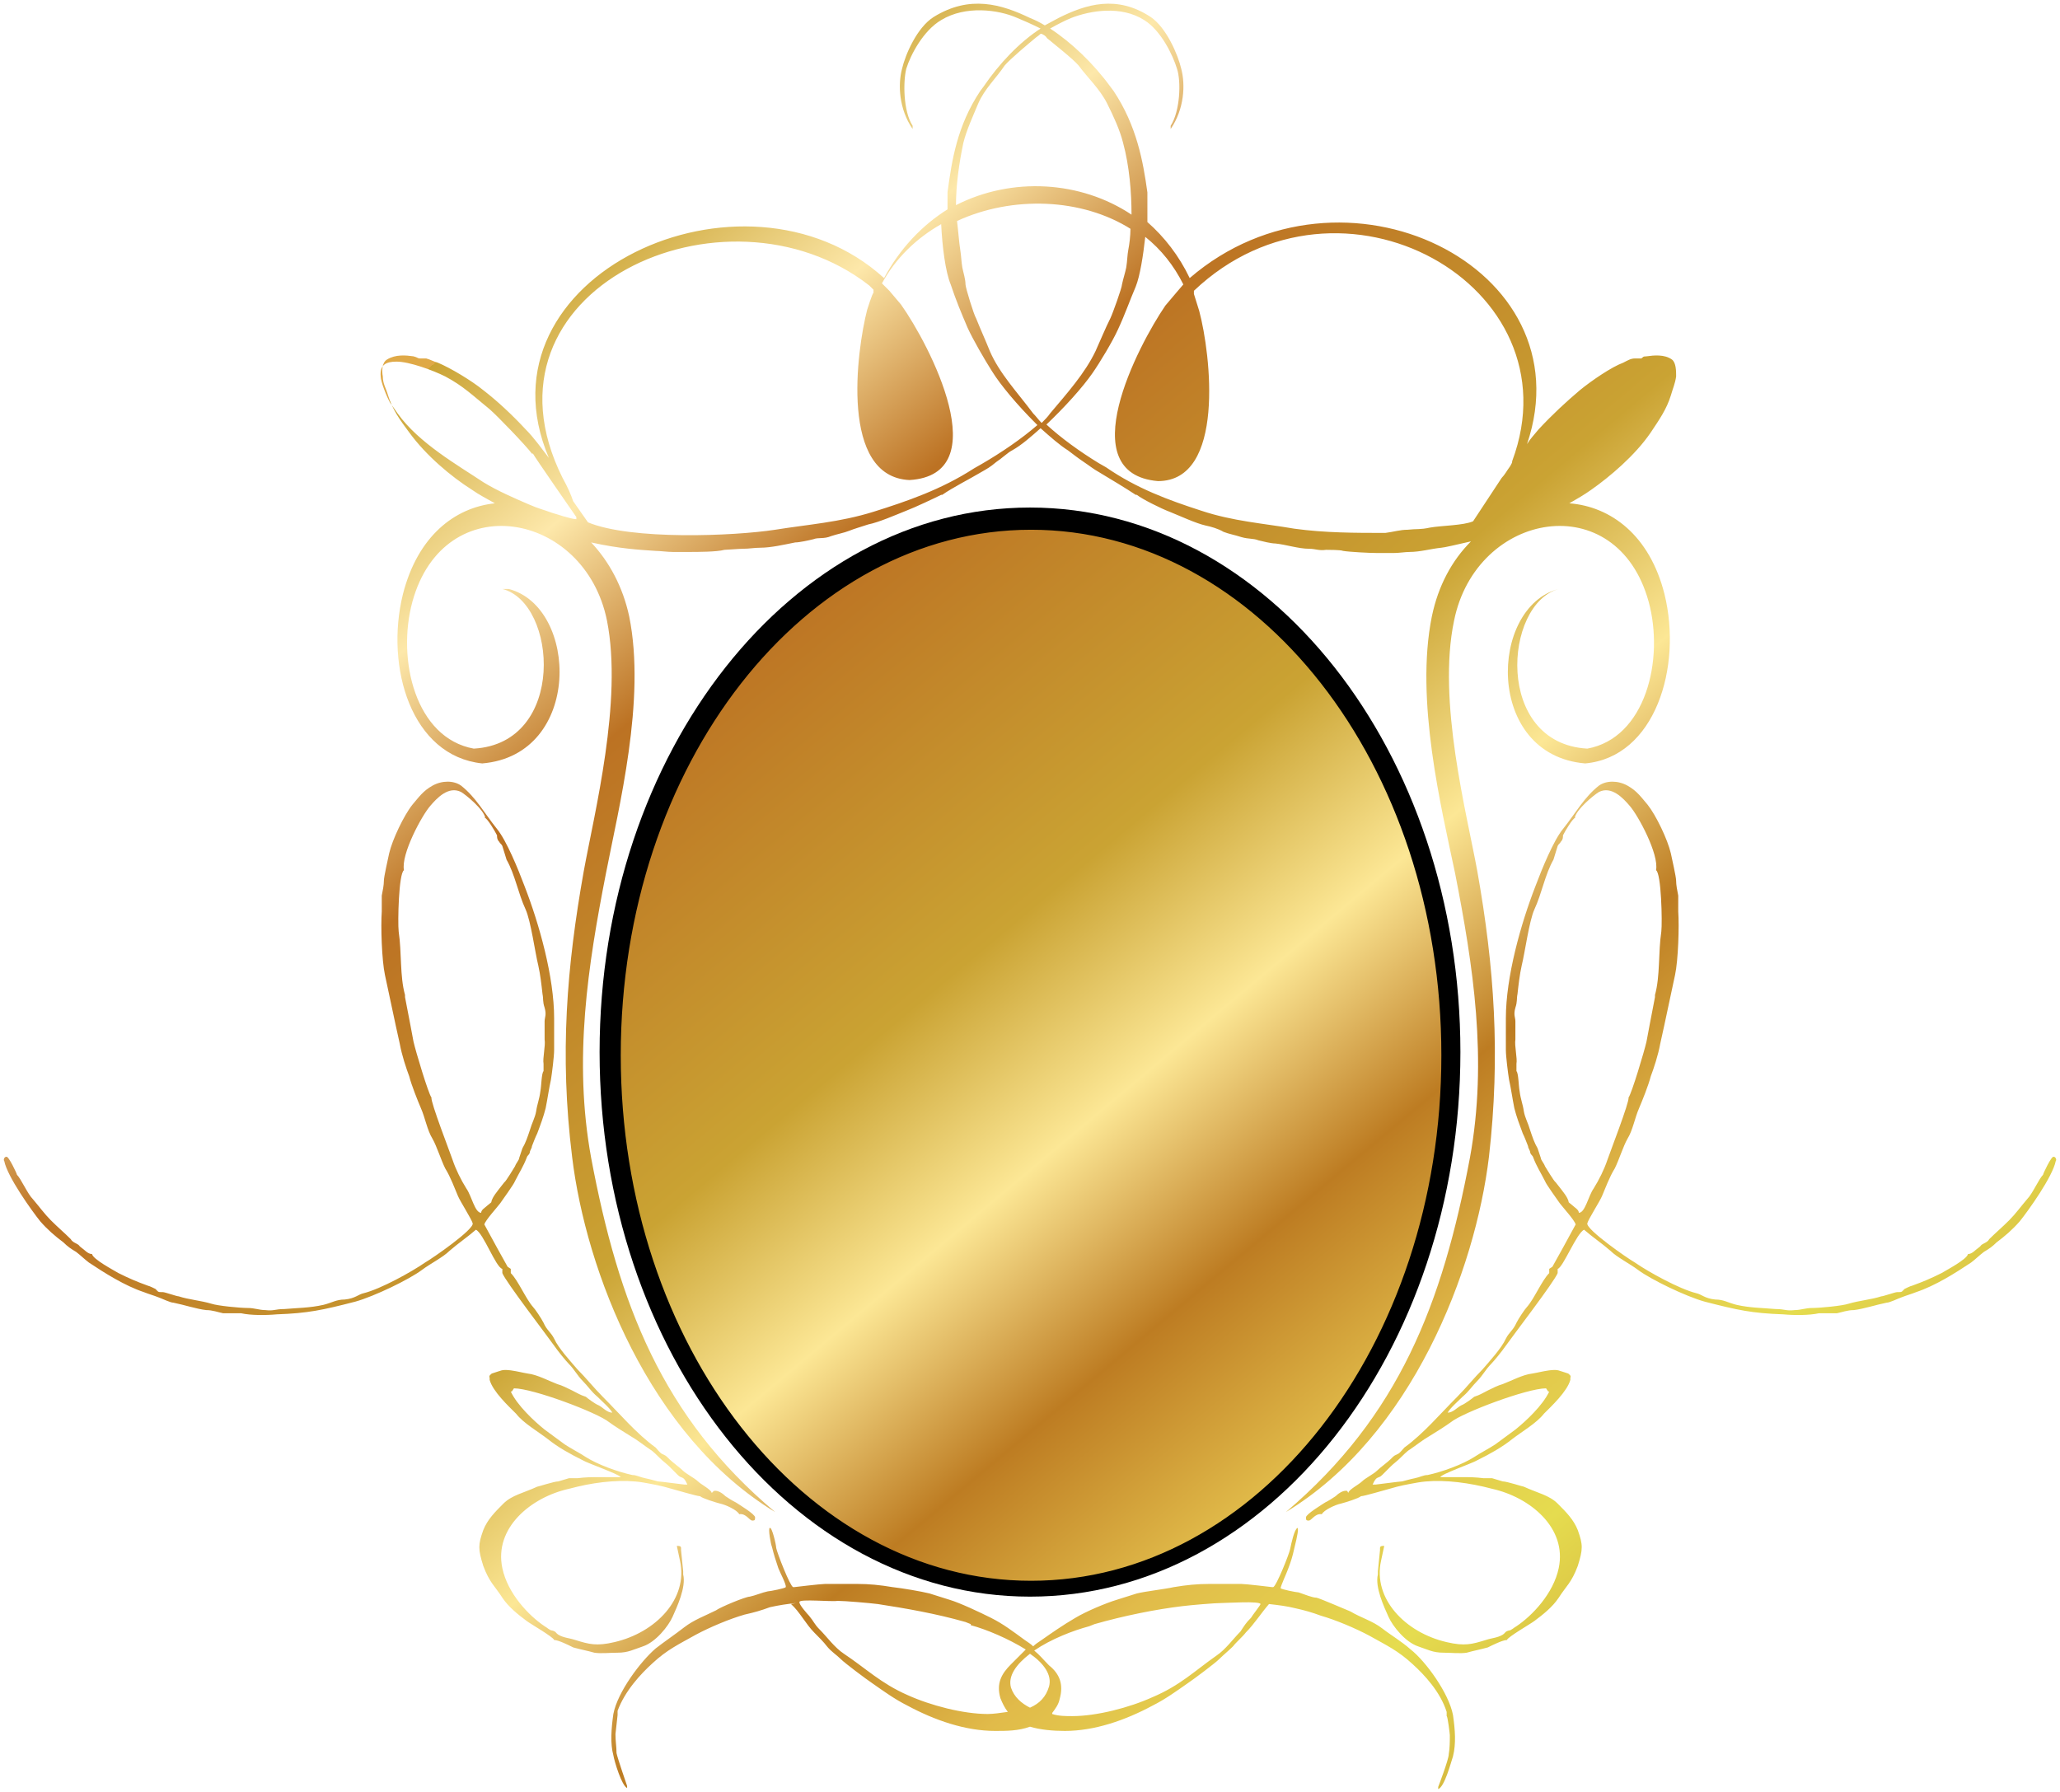
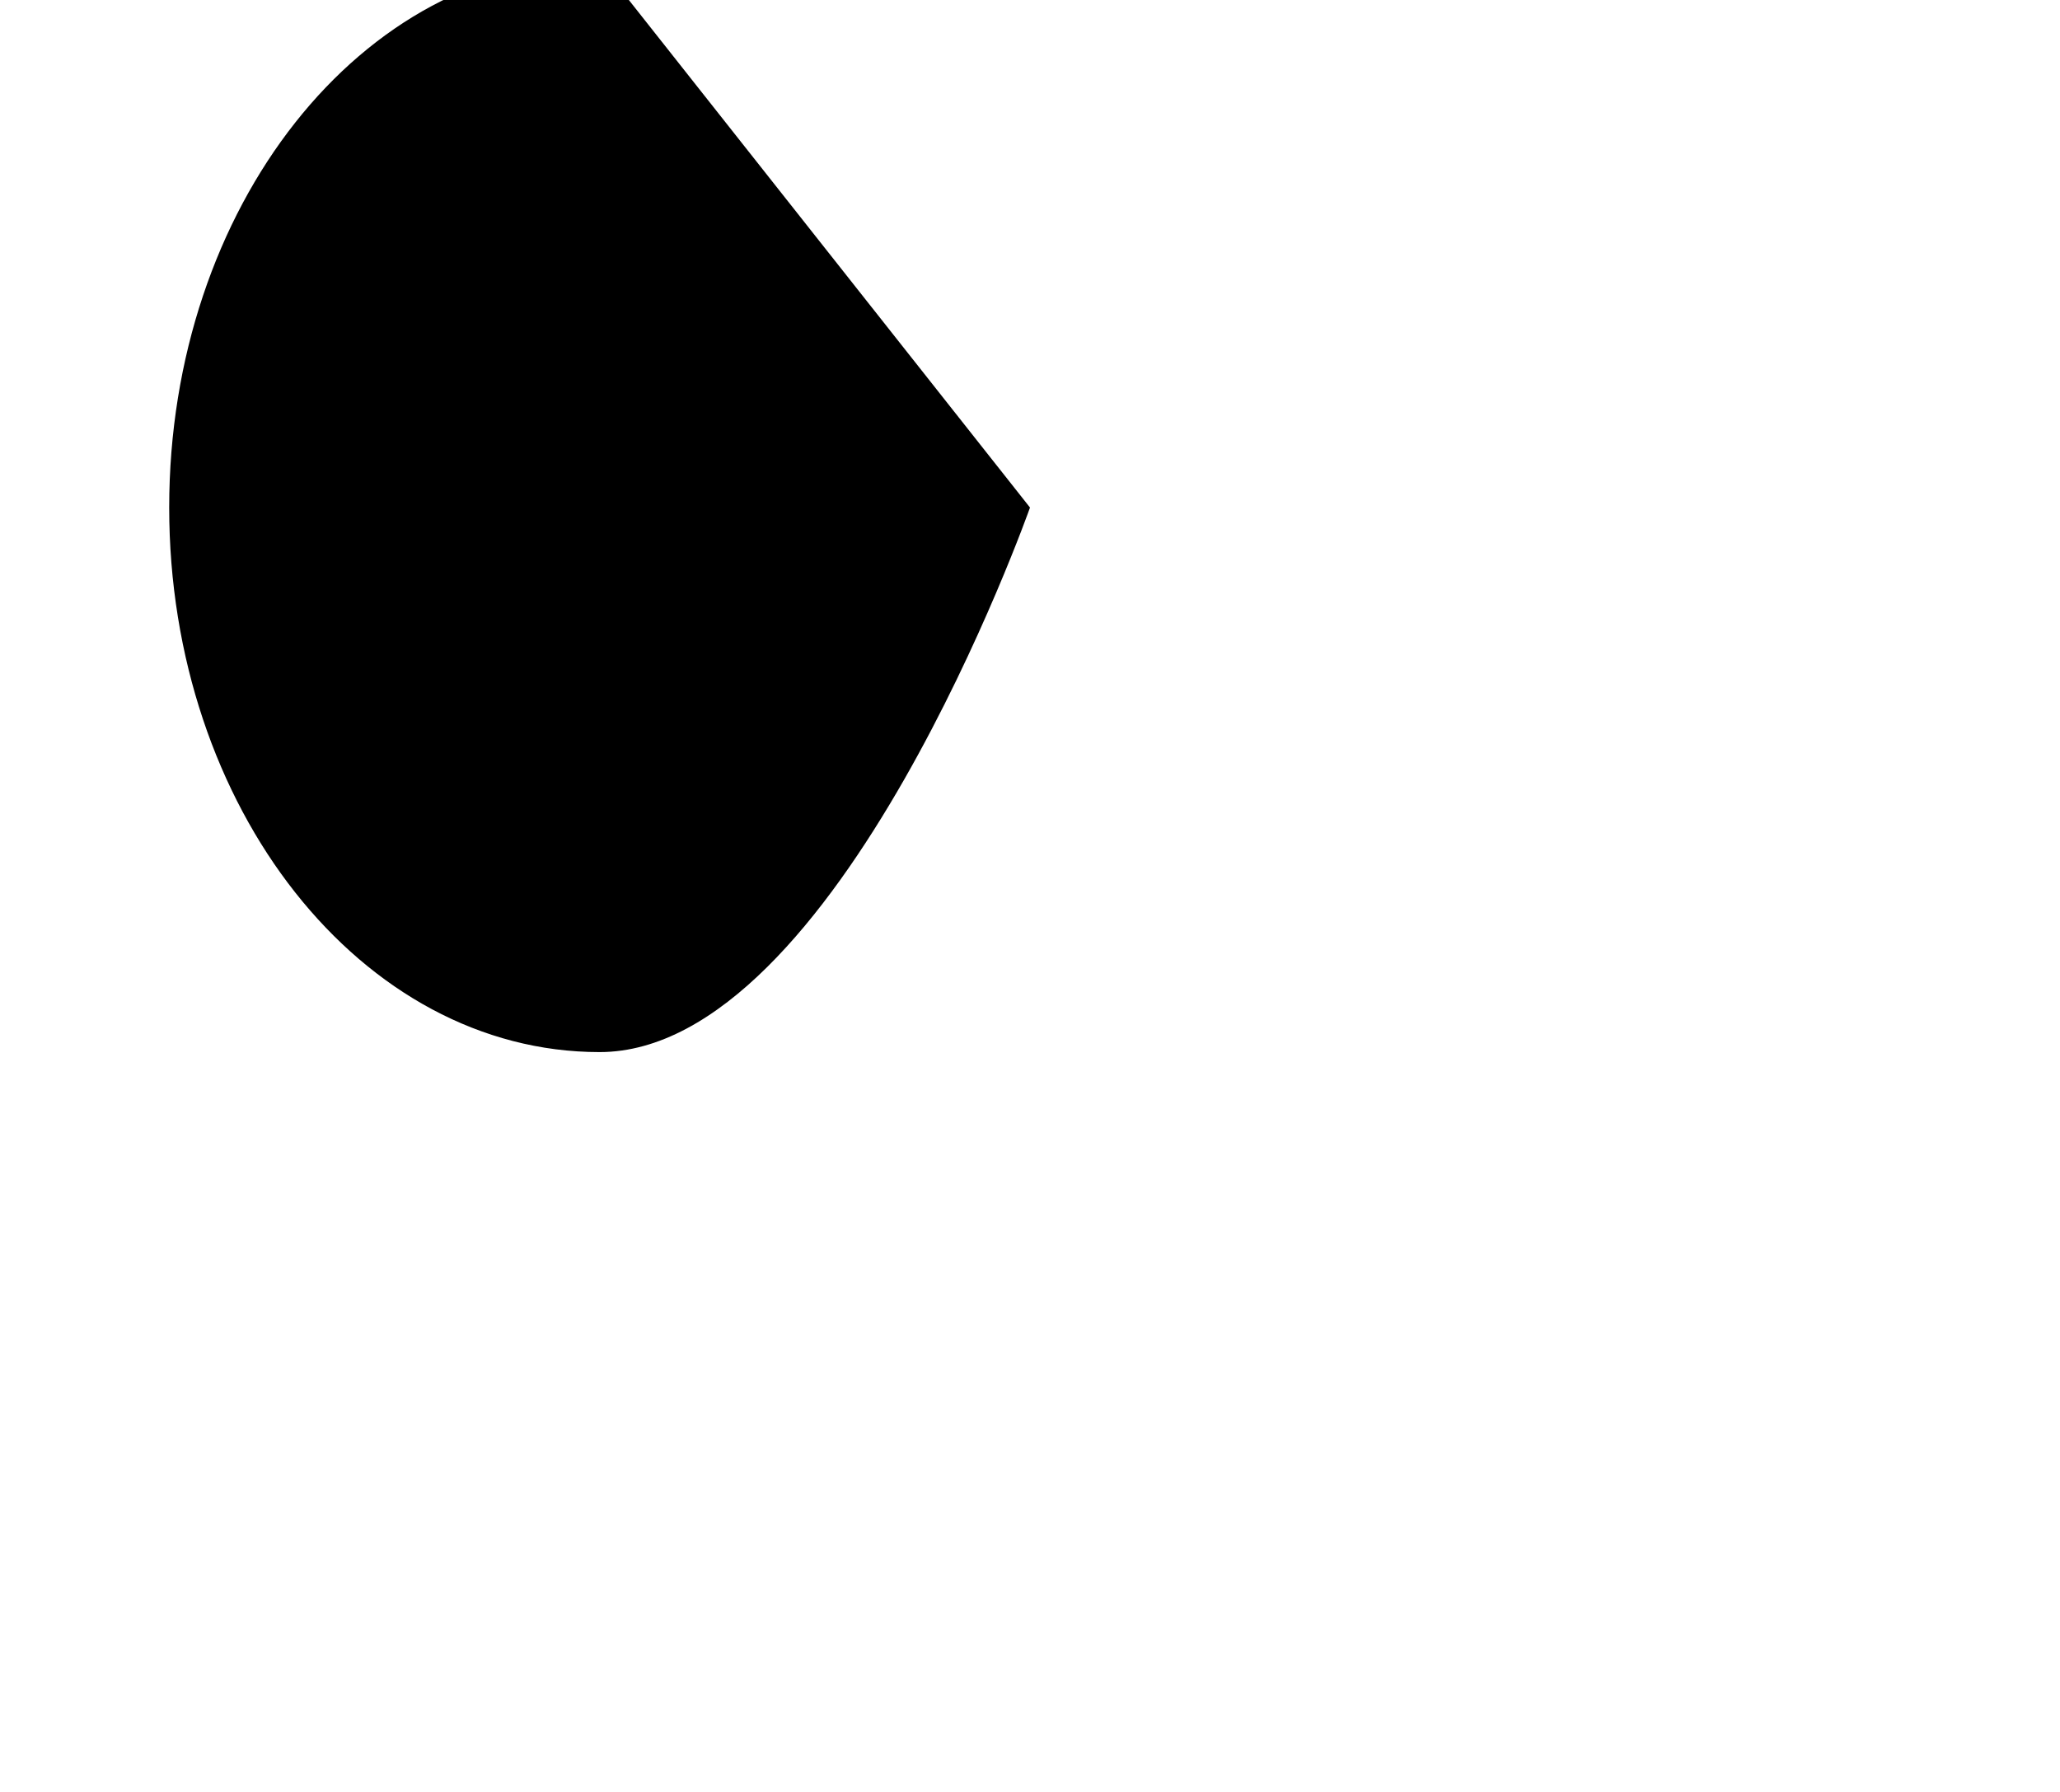
<svg xmlns="http://www.w3.org/2000/svg" version="1.1" viewBox="0 0 194.8 169.5">
  <defs>
    <clipPath id="clippath">
-       <path d="M83.2,28.1l-.2.6-.4,1.7c-.5,2.8-1.6,12.9,3.3,13,6.3-.6.7-11-1.3-13.8l-1.4-1.5ZM111,29.6c-1.8,2.5-7.6,12.5-1.2,13.4,4.8,0,3.8-9.9,3.2-12.7l-.4-1.7-.3-.6-1.3,1.6ZM105,97.6c1-4.4,5.4-6,9.7-5.2,3,.6,4.4,1.9,4.8,4.3.5,2.7-1.1,5.4-4.1,5.4-2.8,0-4.3-2.7-4.3-5.2,0-2,1.4-3.3,2.1-3.8-2.6-1-7,.9-8.3,4.4ZM99.3,88s-4.2,7.3-3.7,11.9c.7,6.8,7.7,11.7,8.1,19.2.2,3.3-1.9,11.7-10.1,12.5-5.6,0-7.9-6.8-7.4-12.6.4-4.6,4.4-8.3,5.2-11.7,1-3.7-1.4-10.2-5.8-10.4-4.6-.2-7.2,4.4-7.9,5.6.9-.9,3-5.2,6.7-4.7,2.1.3,1.6,2.8.9,4-1.6,2.8-5.2,7.9-5,13.5.3,6.5,5,16.7,15.3,16.9,9.8-.2,16.8-8.9,16.9-14.6.4-12.7-8.6-14-12.5-23.8-.7-1.9-.8-3.6-.8-5.8ZM78.7,87.1c.6-1.8,2.5-4.9,9-5,7.9,0,13,4.5,19.7,4.9,5.3.4,12.7-1.2,12.3-8-.2-3.7-2.4-5-4.3-5.1,3.5.6,4.4,4.8,2.4,7.3-.8,1-2.3,1.8-5.7,1.4-5-.6-7.5-3.3-11.5-5.6-2.4-1.3-5.3-3.2-11.4-3.3-8.3-.2-13.5,5.4-12.4,13.3.5,3.7,3,6,7.3,5.7,4.6-.3,6.2-1.6,6.5-1.9-1.3.6-2.7,1.3-6.3,1.5-3,.1-6.7-1.6-5.6-5ZM140.4,48.9v.2c.5,0,1.8-.5,2.2-.6.8-.3,1.3-.4,2.1-.8,1.3-.6,2.8-1.3,4.1-2.1,2.3-1.6,5.8-3.7,7.7-6.5l.7-1c.3-.5.8-2,.9-2.5.1-1.1-.5-1.4-1.5-1.4-1.2,0-3.3.8-4.3,1.4-1.6.9-2.5,1.8-4,3.1-.7.6-3.3,3.4-3.8,4.2h-.1c0,.1-3.9,6-3.9,6ZM98.1,40.2c-1.5,1.3-3.4,2.6-5.3,3.7l-.7.4c-3.1,2-6.3,3.1-9.5,4.1-3.2,1-6.2,1.2-9.3,1.7-3.9.6-13.6,1-17.7-.7l-1.4-2c-.2-.6-.5-1.3-1-2.2-8.9-17.8,15.4-28.8,29-18.2l.4.4v.3c-.1,0-.6,1.6-.6,1.6-1,3.9-2.6,15.8,4,16.1,8.3-.5,1.9-12.8-.8-16.6l-1.1-1.3-.7-.7c1.3-2.4,3.3-4.3,5.6-5.6.1,2.1.4,4.5.9,5.7.5,1.5,1,2.7,1.6,4.1.5,1.1,1.6,3,2.3,4.1.8,1.3,2.4,3.2,4.1,4.9ZM106.9,21.6c0,.7-.1,1.5-.2,2-.1.5-.1,1.1-.2,1.7-.1.5-.3,1.1-.4,1.6,0,.3-.9,2.8-1.1,3.2-.5,1-.9,2-1.4,3.1-1,2.1-2.7,4-4.3,5.9-.2.3-.5.6-.8.9-.3-.3-.5-.6-.8-.9-1.5-2-3.2-3.8-4.1-5.9-.4-1-.9-2.1-1.3-3.1-.2-.3-1-2.9-1-3.2,0-.5-.2-1.1-.3-1.6-.1-.6-.1-1.1-.2-1.7-.1-.6-.2-1.9-.3-2.7,5.2-2.4,11.8-2.2,16.5.8ZM98.5,3.2c.2.1.4.2.5.4.6.5,2.5,2,3,2.6.8,1.1,2,2.2,2.7,3.6.6,1.2,1.2,2.5,1.5,3.7.6,2.2.8,4.7.8,6.8-4.8-3.2-11.3-3.6-16.6-.9,0-1.9.3-4,.7-5.9.3-1.2.9-2.5,1.4-3.7.6-1.4,1.7-2.4,2.5-3.6.5-.6,2.3-2.1,2.9-2.6.1-.1.3-.2.5-.4ZM98.9,40.2c1.8-1.7,3.5-3.6,4.4-4.9.7-1,1.9-3,2.4-4.1.7-1.5,1.1-2.7,1.7-4.1.4-1,.7-2.9.9-4.7,1.5,1.2,2.7,2.7,3.6,4.5l-.6.7-1.1,1.3c-2.6,3.8-8.9,15.9-.7,16.6,6.4,0,5-12,3.9-16.1l-.5-1.6v-.3c13.8-13.1,36.3-.5,30.1,16.1,0,.2-.1.3-.2.5-.3.4-.5.8-.8,1.1l-2.7,4.1c-.9.4-3,.4-4.1.6-.9.2-1.2.1-2.1.2-.7,0-1.3.2-2.1.3-2.8,0-5.7,0-8.6-.4-2.9-.5-5.8-.7-8.8-1.7-3.1-1-6.1-2.1-9-4.1l-.7-.4c-1.8-1.1-3.6-2.4-5-3.7ZM54.5,48.9v.2c-.5,0-1.9-.5-2.3-.6-.8-.3-1.3-.4-2.2-.8-1.4-.6-3-1.3-4.3-2.1-2.4-1.6-6.1-3.7-8.1-6.5l-.7-1c-.3-.5-.9-2-.9-2.5-.1-1.1.5-1.4,1.5-1.4,1.2,0,3.4.8,4.6,1.4,1.7.9,2.6,1.8,4.2,3.1.7.6,3.4,3.4,4,4.2h.1c0,.1,4.1,6,4.1,6ZM47.5,55.7c5.2,1.3,6.1,14.6-2.7,15.1-5.5-1-7.3-8.4-5.8-13.9,3-10.9,16.3-8.6,18.4,1.8,1.5,7.6-1.2,18.2-2.2,23.7-1.6,9-2.3,17.3-1.1,27,1.3,10.8,7.3,26.4,19.2,33.6-10.7-9-14.8-19.7-17.4-33.5-1.7-9.3-.3-18.2,1.4-26.9,1.2-6.2,3.8-16.4,2.2-24.3-.6-2.8-1.9-5.2-3.6-7,2.7.6,4.6.7,6.1.8.4,0,1.1.1,1.6.1.5,0,1.1,0,1.6,0,.7,0,2.6,0,3.3-.2.2,0,1.4-.1,1.7-.1.7,0,1.1-.1,1.7-.1,1,0,2.3-.3,3.3-.5.4,0,1.3-.2,1.7-.3.5-.2,1,0,1.7-.3.6-.2,1.2-.3,1.7-.5.5-.2,1.2-.4,1.8-.6,1-.2,2.6-.9,3.6-1.3.8-.3,2.7-1.2,3.3-1.5h.1c1-.7,2.6-1.5,3.6-2.1.7-.4.9-.5,1.5-1,.6-.4,1.1-.9,1.5-1.1.9-.5,1.8-1.3,2.7-2.1.9.8,1.8,1.6,2.6,2.1.4.3.9.7,1.5,1.1.6.4.8.6,1.5,1,1,.6,2.5,1.5,3.4,2.1h.1c.5.4,2.3,1.3,3.1,1.6,1,.4,2.5,1.1,3.4,1.3.5.1,1.2.3,1.7.6.5.2,1.1.3,1.7.5.7.2,1.1.1,1.6.3.4.1,1.2.3,1.6.3,1,.1,2.2.5,3.2.5.6,0,.9.2,1.6.1.2,0,1.4,0,1.6.1.6.1,2.5.2,3.2.2.5,0,1,0,1.6,0,.5,0,1.1-.1,1.5-.1,1,0,2-.3,3-.4.2,0,1.5-.3,2.8-.6-1.8,1.8-3.1,4.2-3.7,7.1-1.6,7.9.9,18.1,2.2,24.3,1.7,8.7,3.1,17.6,1.4,26.9-2.6,13.8-6.7,24.4-17.4,33.5,11.9-7.2,17.9-22.8,19.2-33.6,1.1-9.6.5-18-1.1-27-1-5.5-3.8-16.1-2.2-23.7,2.1-10.4,15.4-12.7,18.4-1.8,1.5,5.5-.3,12.9-5.8,13.9-8.8-.5-7.9-13.7-2.7-15.1-6.6,1.7-7,15.7,2.5,16.5,6.6-.6,9.2-9.1,7.5-16-1.4-5.6-5.1-8.3-9-8.6.7-.4,1.4-.8,2.1-1.3,1.7-1.2,4.1-3.2,5.6-5.4.8-1.2,1.5-2.2,1.9-3.5.2-.7.4-1.1.5-1.8,0-.5,0-1.3-.4-1.6-.7-.5-1.7-.4-2.4-.3-.4,0-.3.1-.5.2,0,0-.4,0-.6,0-.4,0-.7.2-1.1.4-1.1.4-3,1.7-4.1,2.6-1.3,1.1-2.6,2.3-3.9,3.7-.4.5-.8.9-1.1,1.4,5.7-16.8-17.5-28.1-31.9-15.7-1-2.1-2.4-3.9-4-5.3,0-1.1,0-2.1,0-2.8-.4-2.9-1-6.3-3.2-9.6l-.3-.4c-1.6-2.2-3.7-4.2-5.7-5.5.7-.4,1.5-.8,2-1,1.8-.7,4.7-1.2,6.9.2,1.6,1,2.7,3.3,3.1,4.6.4,1.2.3,4-.6,5.4v.3c1.3-1.9,1.4-4.2,1-5.7-.3-1.3-1.4-3.9-2.9-4.9-3.2-2.1-6.1-1.2-8.7.1-.4.2-.9.5-1.3.7-.5-.3-.9-.5-1.4-.7-2.7-1.3-5.7-2.2-9.1-.1-1.6,1-2.7,3.6-3,4.9-.4,1.5-.3,3.8,1,5.7v-.3c-.9-1.4-.9-4.2-.6-5.4.4-1.3,1.6-3.6,3.3-4.6,2.3-1.4,5.4-1,7.2-.2.5.2,1.4.6,2.2,1-2,1.3-3.9,3.3-5.4,5.5l-.3.4c-2.2,3.3-2.7,6.6-3.1,9.6,0,.4,0,1,0,1.6-2.4,1.5-4.5,3.7-6,6.5-13.2-12-39-.2-31.7,17-.7-.9-1.4-1.9-2.2-2.7-1.3-1.4-2.7-2.7-4-3.7-1.1-.9-3.1-2.1-4.3-2.6-.4-.1-.7-.3-1.1-.4-.2,0-.5,0-.6,0-.2,0-.2-.1-.6-.2-.7-.1-1.7-.2-2.5.3-.5.3-.5,1.1-.4,1.6,0,.7.3,1.1.5,1.8.4,1.3,1.1,2.3,2,3.5,1.6,2.2,4,4.2,5.9,5.4.7.5,1.5.9,2.2,1.3-3.8.4-7.3,3.1-8.7,8.6-1.7,6.9.8,15.3,7.5,16,9.5-.8,9.1-14.8,2.5-16.5ZM127.5,141.2c0-.3,1-.8,1.3-1.1.3-.3,1.1-.7,1.4-1,.3-.3,1-.8,1.3-1.1.4-.4.3-.3.7-.5.2-.1.5-.5.6-.6,1.8-1.3,3.4-3.2,5-4.8.8-.8,1.6-1.8,2.4-2.6.6-.7,1.8-2,2.2-2.9.3-.6.7-.8,1-1.5.2-.4.8-1.3,1-1.5.7-.8,1.4-2.5,2.1-3.2v-.4c0,0,.3-.2.3-.2l1-1.8,1.2-2.2c-.1-.4-1.2-1.6-1.5-2-.2-.3-1.3-1.8-1.4-2.1-.4-.8-.8-1.4-1.1-2.2-.1-.3-.2-.2-.3-.5,0-.2-.2-.4-.2-.6-.2-.5-.3-.8-.5-1.2-.3-.8-.6-1.6-.8-2.4-.2-1-.3-1.8-.5-2.7-.1-.6-.3-2.2-.3-2.8,0-.4,0-.9,0-1.4,0-.5,0-1.1,0-1.6,0-3.9,1.4-8.9,2.8-12.5.6-1.6,1.7-4.3,2.6-5.4,1.2-1.5,2-3,3.4-4.1.7-.5,1.8-.5,2.7,0,.9.5,1.3,1.1,1.9,1.8.8,1,1.9,3.3,2.2,4.6.1.5.5,2.2.5,2.6,0,.4.1.9.2,1.4,0,.5,0,1,0,1.5.1,1.4,0,4.6-.3,6-.4,1.8-.9,4.3-1.4,6.5-.2,1.1-.6,2.3-.9,3.1-.2.8-.8,2.3-1.1,3-.4.9-.6,2.1-1.1,2.9-.4.7-.8,2-1.2,2.8-.5.8-.9,1.9-1.2,2.6-.2.5-1.3,2.2-1.4,2.6-.1.6,3.8,3.3,4.5,3.7,1.3.9,4.2,2.5,5.8,2.9.5.1.8.5,1.8.6.8,0,1.2.3,2,.5,1.3.3,2.6.3,3.7.4.9,0,1,.2,1.8.1.6,0,1-.2,1.7-.2.7,0,2.8-.2,3.4-.4,1-.3,2.2-.4,3.1-.7.2,0,1.3-.4,1.5-.4.5,0,.4,0,.7-.3,0,0,.6-.3.7-.3,1.1-.4,1.8-.7,2.8-1.2.5-.3,2.4-1.3,2.5-1.8.4,0,.7-.4,1-.6.3-.2.1-.2.5-.4.2-.1.4-.2.5-.4.6-.6,1.2-1.1,1.9-1.8.6-.6,1.1-1.3,1.7-2,.5-.5,1.1-1.9,1.5-2.3,0-.1.8-1.8,1-1.7.2,0,.3.3.2.4-.3,1.5-2.6,4.7-3.4,5.7-.7.8-1.4,1.4-2.2,2-.4.4-.7.6-1.2.9-.4.3-.8.7-1.2,1-1.5,1-3.4,2.2-5.2,2.8-.5.2-.9.3-1.4.5-.3.1-1.1.5-1.4.5-1,.2-2.2.6-3.1.7-.6,0-1.1.2-1.6.3-.3,0-1.6,0-1.7,0-.9.2-2.3.2-3.4.1-2.9-.1-4.3-.4-7.4-1.2-1.8-.5-5.1-2.1-6.3-3-.8-.6-2-1.2-2.6-1.8-.8-.7-1.7-1.3-2.5-2-.7.3-2,3.6-2.5,3.7v.4c-.3.8-4.3,6-5,7-.2.3-1,1.3-1.3,1.6-.5.5-.8,1.1-1.3,1.6-.5.5-.8,1-1.4,1.5-.4.4-1.2,1.1-1.4,1.5.5,0,.9-.5,1.3-.7.3-.1,1.1-.7,1.2-.8.6-.2.7-.3,1.3-.6.4-.2,1-.5,1.4-.6.8-.3,1.9-.9,2.8-1,.6-.1.9-.2,1.6-.3.9-.1.8,0,1.8.3.1.1.3.2.2.4v.2c-.3,1.1-1.8,2.5-2.5,3.2-.7.9-2.1,1.7-3,2.4-1,.8-2.1,1.4-3.3,2-.5.3-3.4,1.3-3.5,1.6h.3c0,0,1.7,0,1.8,0,.7,0,1.2,0,2,.1.3,0,.6,0,.8,0,.3.1.7.2,1,.3.4,0,1.9.5,2,.5,1.3.6,2.4.8,3.2,1.6.8.8,1.5,1.5,1.9,2.5.5,1.4.5,1.8,0,3.4-.6,1.6-1.1,1.9-1.8,3-.6.9-1.5,1.6-2.3,2.2-.4.3-2.5,1.5-2.6,1.8-.4,0-1.4.5-1.8.7-.7.2-1.3.3-2,.5-.6.1-1.5,0-2.2,0-1,0-1.5-.3-2.4-.6-1.2-.4-2.4-1.9-2.8-2.8-.4-.9-1.3-2.8-1-4v-.3c0,0,.2-2,.2-2v-.2c0-.2.2-.2.4-.2l-.3,1.4c-.8,3.6,2.3,6.8,6.2,7.7,1.7.4,2.4.2,3.7-.2.6-.2,1.1-.2,1.6-.5.3-.2.2-.3.6-.4.2,0,.5-.3.7-.4,1.5-1,3.5-3.1,4-5.5h0c.8-3.8-2.7-6.7-6.3-7.5l-.8-.2c-2.2-.5-4.4-.7-6.2-.4-1.1.2-1.7.3-2.7.6-.4.1-2.4.7-2.7.7-.2.2-1.5.6-1.9.7-.5.1-1.6.6-1.8,1-.7-.1-1,.7-1.3.6-.2,0-.2-.1-.2-.3,0-.3,1.5-1.2,1.8-1.4.4-.2.7-.4,1-.6.2-.2.7-.6,1.1-.5ZM146.4,131.6l-.2-.3c-1.8,0-7.9,2.3-9,3.2-.4.3-1.5,1-2,1.3-.7.4-1.3.9-1.9,1.3-.2.1-.7.6-.9.8-.3.3-.6.5-.9.8-.3.3-.5.5-.8.8-.4.4-.5,0-.9.9h.3c.1,0,2.3-.3,2.5-.3.4-.1.7-.2,1.2-.3.5-.1.8-.3,1.2-.3,1.4-.3,3.3-1,4.4-1.7.6-.4,1.4-.8,2-1.2.7-.5,1.2-.9,1.9-1.4,1-.8,2.6-2.3,3.2-3.6ZM149,77.3c-.3.1-1,1.3-1.2,1.7,0,.2,0,.4-.2.6-.1.2-.2.2-.3.4-.1.3-.3,1-.4,1.3-.8,1.4-1.1,3.2-1.8,4.7-.5,1.1-.9,4.1-1.2,5.3-.2.9-.3,1.8-.4,2.7-.1.5,0,.7-.2,1.3-.2.7,0,.9,0,1.3v.5c0,.1,0,.4,0,.7v.5c-.1,0,0,0,0,0-.1.6.2,1.8.1,2.3v.2c0,0,0,0,0,0v.5c.2.2.2,1.4.3,1.9.1.8.3,1.2.4,1.9.1.6.4,1.1.6,1.8.2.6.4,1.2.7,1.7.1.3.2.6.3.9,0,.2.3.5.4.8,0,0,.9,1.5,1,1.5.3.4.9,1.1,1.1,1.5.3.6-.1.2.5.7.2.2.6.4.6.7.6,0,.9-1.6,1.4-2.3.5-.8,1-1.8,1.3-2.7.2-.6,2.1-5.5,2-5.9.3-.4,1.5-4.4,1.7-5.3l.3-1.6.5-2.6v-.2c.5-1.8.3-4,.6-6,.1-.9,0-5.5-.5-5.8.3-1.5-1.7-5.2-2.5-6.1-.6-.7-1.7-1.9-2.9-1.3-.5.3-2.2,1.7-2.3,2.5ZM67.3,141.2c0-.3-1-.8-1.3-1.1-.3-.3-1.1-.7-1.4-1-.3-.3-1-.8-1.3-1.1-.4-.4-.3-.3-.7-.5-.2-.1-.5-.5-.6-.6-1.8-1.3-3.4-3.2-5-4.8-.8-.8-1.6-1.8-2.4-2.6-.6-.7-1.8-2-2.2-2.9-.3-.6-.7-.8-1-1.5-.2-.4-.8-1.3-1-1.5-.7-.8-1.4-2.5-2.1-3.2v-.4c0,0-.3-.2-.3-.2l-1-1.8-1.2-2.2c.1-.4,1.2-1.6,1.5-2,.2-.3,1.3-1.8,1.4-2.1.4-.8.8-1.4,1.1-2.2.1-.3.2-.2.3-.5,0-.2.2-.4.2-.6.2-.5.3-.8.5-1.2.3-.8.6-1.6.8-2.4.2-1,.3-1.8.5-2.7.1-.6.3-2.2.3-2.8,0-.4,0-.9,0-1.4,0-.5,0-1.1,0-1.6,0-3.9-1.4-8.9-2.8-12.5-.6-1.6-1.7-4.3-2.6-5.4-1.2-1.5-2-3-3.4-4.1-.7-.5-1.8-.5-2.7,0-.9.5-1.3,1.1-1.9,1.8-.8,1-1.9,3.3-2.2,4.6-.1.5-.5,2.2-.5,2.6,0,.4-.1.9-.2,1.4,0,.5,0,1,0,1.5-.1,1.4,0,4.6.3,6,.4,1.8.9,4.3,1.4,6.5.2,1.1.6,2.3.9,3.1.2.8.8,2.3,1.1,3,.4.9.6,2.1,1.1,2.9.4.7.8,2,1.2,2.8.5.8.9,1.9,1.2,2.6.2.5,1.3,2.2,1.4,2.6.1.6-3.8,3.3-4.5,3.7-1.3.9-4.2,2.5-5.8,2.9-.5.1-.8.5-1.8.6-.8,0-1.2.3-2,.5-1.3.3-2.6.3-3.7.4-.9,0-1,.2-1.8.1-.6,0-1-.2-1.7-.2-.7,0-2.8-.2-3.4-.4-1-.3-2.2-.4-3.1-.7-.2,0-1.3-.4-1.5-.4-.5,0-.4,0-.7-.3,0,0-.6-.3-.7-.3-1.1-.4-1.8-.7-2.8-1.2-.5-.3-2.4-1.3-2.5-1.8-.4,0-.7-.4-1-.6-.3-.2-.1-.2-.5-.4-.2-.1-.4-.2-.5-.4-.6-.6-1.2-1.1-1.9-1.8-.6-.6-1.1-1.3-1.7-2-.5-.5-1.1-1.9-1.5-2.3,0-.1-.8-1.8-1-1.7-.2,0-.3.3-.2.4.3,1.5,2.6,4.7,3.4,5.7.7.8,1.4,1.4,2.2,2,.4.4.7.6,1.2.9.4.3.8.7,1.2,1,1.5,1,3.4,2.2,5.2,2.8.5.2.9.3,1.4.5.3.1,1.1.5,1.4.5,1,.2,2.2.6,3.1.7.6,0,1.1.2,1.6.3.3,0,1.6,0,1.7,0,.9.2,2.3.2,3.4.1,2.9-.1,4.3-.4,7.4-1.2,1.8-.5,5.1-2.1,6.3-3,.8-.6,2-1.2,2.6-1.8.8-.7,1.7-1.3,2.5-2,.7.3,1.9,3.6,2.5,3.7v.4c.3.8,4.3,6,5,7,.2.3,1,1.3,1.3,1.6.5.5.8,1.1,1.3,1.6.5.5.8,1,1.4,1.5.4.4,1.2,1.1,1.4,1.5-.5,0-.9-.5-1.3-.7-.3-.1-1.1-.7-1.2-.8-.6-.2-.7-.3-1.3-.6-.4-.2-1-.5-1.4-.6-.8-.3-1.9-.9-2.8-1-.6-.1-.9-.2-1.6-.3-.9-.1-.8,0-1.8.3-.1.1-.3.2-.2.4v.2c.3,1.1,1.8,2.5,2.5,3.2.7.9,2.1,1.7,3,2.4,1,.8,2.1,1.4,3.3,2,.5.3,3.4,1.3,3.6,1.6h-.3c0,0-1.7,0-1.8,0-.7,0-1.2,0-2,.1-.3,0-.6,0-.8,0-.3.1-.7.2-1,.3-.4,0-1.9.5-2,.5-1.3.6-2.4.8-3.2,1.6-.8.8-1.5,1.5-1.9,2.5-.5,1.4-.5,1.8,0,3.4.6,1.6,1.1,1.9,1.8,3,.6.9,1.5,1.6,2.3,2.2.4.3,2.5,1.5,2.6,1.8.4,0,1.4.5,1.8.7.7.2,1.3.3,2,.5.6.1,1.5,0,2.2,0,1,0,1.5-.3,2.4-.6,1.2-.4,2.4-1.9,2.8-2.8.4-.9,1.3-2.8,1-4v-.3c0,0-.2-2-.2-2v-.2c0-.2-.2-.2-.4-.2l.3,1.4c.8,3.6-2.3,6.8-6.2,7.7-1.7.4-2.4.2-3.7-.2-.6-.2-1.1-.2-1.6-.5-.3-.2-.2-.3-.6-.4-.2,0-.5-.3-.7-.4-1.5-1-3.5-3.1-4-5.5h0c-.8-3.8,2.7-6.7,6.3-7.5l.8-.2c2.1-.5,4.4-.7,6.2-.4,1.1.2,1.7.3,2.7.6.4.1,2.4.7,2.7.7.2.2,1.5.6,1.9.7.5.1,1.6.6,1.8,1,.7-.1,1,.7,1.3.6.2,0,.2-.1.2-.3,0-.3-1.5-1.2-1.8-1.4-.4-.2-.7-.4-1-.6-.2-.2-.7-.6-1.1-.5ZM48.4,131.6l.2-.3c1.8,0,7.9,2.3,9,3.2.4.3,1.5,1,2,1.3.7.4,1.3.9,1.9,1.3.2.1.7.6.9.8.3.3.6.5.9.8.3.3.5.5.8.8.4.4.5,0,.9.9h-.3c-.1,0-2.3-.3-2.5-.3-.4-.1-.7-.2-1.2-.3-.5-.1-.8-.3-1.2-.3-1.4-.3-3.3-1-4.4-1.7-.6-.4-1.4-.8-2-1.2-.7-.5-1.2-.9-1.9-1.4-1-.8-2.6-2.3-3.2-3.6ZM45.8,77.3c.3.1,1,1.3,1.2,1.7,0,.2,0,.4.2.6.1.2.2.2.3.4.1.3.3,1,.4,1.3.8,1.4,1.1,3.2,1.8,4.7.5,1.1.9,4.1,1.2,5.3.2.9.3,1.8.4,2.7.1.5,0,.7.2,1.3.2.7,0,.9,0,1.3v.5c0,.1,0,.4,0,.7v.5c.1,0,0,0,0,0,.1.6-.2,1.8-.1,2.3v.2c0,0,0,0,0,0v.5c-.2.2-.2,1.4-.3,1.9-.1.8-.3,1.2-.4,1.9-.1.6-.4,1.1-.6,1.8-.2.6-.4,1.2-.7,1.7-.1.3-.2.6-.3.9,0,.2-.3.5-.4.8,0,0-.9,1.5-1,1.5-.3.4-.9,1.1-1.1,1.5-.3.6.1.2-.5.7-.2.2-.6.4-.6.7-.6,0-.9-1.6-1.4-2.3-.5-.8-1-1.8-1.3-2.7-.2-.6-2.1-5.5-2-5.9-.3-.4-1.5-4.4-1.7-5.3l-.3-1.6-.5-2.6v-.2c-.5-1.8-.3-4-.6-6-.1-.9,0-5.5.5-5.8-.3-1.5,1.7-5.2,2.5-6.1.6-.7,1.7-1.9,2.9-1.3.5.3,2.2,1.7,2.3,2.5ZM99.5,162c.3-.4.6-.8.7-1.3.4-1.4,0-2.4-1-3.2-.5-.5-.9-1-1.4-1.4,1.6-1.1,3.7-1.9,5.2-2.3l.5-.2c2.8-.8,5.8-1.4,8.3-1.7.8-.1,3.1-.3,3.8-.3.5,0,3.5-.2,3.6.1,0,.1-.8,1.1-.9,1.3-.5.5-.6.7-1,1.3-.7.7-1.4,1.7-2.3,2.3-2,1.4-3.4,2.8-6,3.9-2.2,1-5.3,1.8-7.6,1.8-.6,0-1.3,0-1.9-.2ZM74.8,151.7c.8.7,1.4,1.9,2.2,2.7.4.4.9.9,1.2,1.3.4.5.9.8,1.3,1.2.4.4,2.4,1.9,3,2.3,1,.7,2.1,1.5,3.3,2.1,2.6,1.4,5.5,2.4,8.3,2.4,1.1,0,2.2,0,3.3-.4,1,.3,2.2.4,3.3.4,2.8,0,5.7-1,8.3-2.4,1.2-.6,2.3-1.4,3.3-2.1.6-.4,2.6-1.9,3-2.3.4-.4.9-.8,1.3-1.2.3-.4.9-.9,1.2-1.3.8-.8,1.5-1.9,2.2-2.7.9.1,1.7.2,2.5.4.9.2,1.6.4,2.4.7,1.4.4,3.3,1.2,4.6,1.9,1.6.9,2.7,1.4,4.1,2.7,1.1,1,2.6,2.6,3.2,4.5v.4c.1,0,.3,1.7.3,1.8,0,.6,0,1.2-.1,1.8,0,.5-1,3.1-1,3.1v.2c.6-.2,1.2-2.5,1.4-3.1.3-1.2.2-2.5,0-3.9-.4-2.1-2.6-5.1-4-6.2-.9-.8-1.8-1.3-2.7-2-.9-.7-2-1-3-1.6-.5-.2-2.8-1.2-3.2-1.3-.4,0-1.1-.3-1.7-.5-.2,0-1.7-.3-1.7-.4,0-.2.6-1.5.7-1.8.3-.8.4-1.1.6-2,.3-1.2.4-1.8.3-1.9-.3.1-.6,1.5-.7,2-.1.5-1.3,3.5-1.6,3.6h-.1s-2.5-.3-2.9-.3c-1.1,0-2,0-3.1,0-1.1,0-2.1.1-3.3.3-.9.2-2.7.4-3.5.6l-1.9.6c-1,.3-2.9,1.1-3.9,1.7-1.2.7-2.2,1.4-3.2,2.1-.3.2-.6.4-.8.6-.2-.2-.5-.4-.8-.6-1.1-.8-2-1.5-3.2-2.1-1-.5-2.9-1.4-3.9-1.7l-1.9-.6c-.8-.2-2.6-.5-3.5-.6-1.2-.2-2.2-.3-3.3-.3-1.2,0-2,0-3.1,0-.4,0-2.9.3-2.9.3h-.1c-.3-.1-1.5-3.2-1.6-3.7,0-.3-.4-2-.6-1.9-.2,0,.1,1.6.2,1.8.2.8.3,1.1.6,2,.1.3.8,1.6.7,1.8,0,.1-1.5.4-1.7.4-.5.1-1.2.4-1.7.5-.4,0-2.8,1-3.2,1.3-1,.5-2.1.9-3,1.6-.9.7-1.8,1.3-2.7,2-1.4,1.2-3.6,4.1-4,6.2-.2,1.4-.3,2.8,0,3.9.1.6.8,2.9,1.3,3.1v-.2c0,0-.9-2.6-1-3.1,0-.6-.1-1.1-.1-1.8,0-.1.2-1.7.2-1.8v-.4c.7-1.9,2.2-3.5,3.3-4.5,1.4-1.3,2.5-1.8,4.1-2.7,1.3-.7,3.2-1.5,4.6-1.9.9-.2,1.6-.4,2.4-.7.9-.2,1.6-.3,2.5-.4ZM97.4,156.4c1.3.9,2.1,2,1.8,3.1h0c-.3,1-.9,1.6-1.8,2-.8-.4-1.5-1-1.8-1.9h0c-.3-1.1.5-2.2,1.8-3.2ZM91.8,153.7c1.5.4,3.6,1.3,5.2,2.3-.5.5-.9.9-1.4,1.4-.9.9-1.4,1.8-1,3.2.2.5.4.9.7,1.3-.7.1-1.4.2-1.9.2-2.3,0-5.4-.8-7.6-1.8-2.5-1.1-3.9-2.5-6-3.9-.9-.6-1.6-1.6-2.3-2.3-.5-.5-.5-.7-1-1.3-.1-.1-1-1.1-.9-1.3,0-.3,3.1,0,3.6-.1.7,0,3,.2,3.8.3,2.6.4,5.5.9,8.3,1.7l.5.2ZM97.5,54.2c19,0,34.5,20.4,34.5,45.6s-15.4,45.6-34.5,45.6-34.5-20.4-34.5-45.6,15.4-45.6,34.5-45.6ZM97.5,53.3c19.6,0,35.5,20.8,35.5,46.5s-15.9,46.5-35.5,46.5-35.5-20.8-35.5-46.5,15.9-46.5,35.5-46.5ZM97.5,52c20.4,0,36.9,21.4,36.9,47.8s-16.5,47.8-36.9,47.8-36.9-21.4-36.9-47.8,16.5-47.8,36.9-47.8ZM97.5,50.1c21.4,0,38.8,22.2,38.8,49.7s-17.4,49.7-38.8,49.7-38.8-22.2-38.8-49.7,17.4-49.7,38.8-49.7Z" clip-rule="evenodd" fill="none" />
-     </clipPath>
+       </clipPath>
    <linearGradient id="linear-gradient" x1="-396.3" y1="338.4" x2="-394.8" y2="338.4" gradientTransform="translate(43376.5 50102.1) rotate(90) scale(126.4 127.9)" gradientUnits="userSpaceOnUse">
      <stop offset="0" stop-color="#dfa947" />
      <stop offset="0" stop-color="#caa333" />
      <stop offset=".1" stop-color="#fde8aa" />
      <stop offset=".2" stop-color="#bc7223" />
      <stop offset=".4" stop-color="#caa333" />
      <stop offset=".5" stop-color="#fce795" />
      <stop offset=".6" stop-color="#bd7c22" />
      <stop offset=".7" stop-color="#e1bb4a" />
      <stop offset=".8" stop-color="#e5dc4f" />
      <stop offset="1" stop-color="#bd7c22" />
    </linearGradient>
  </defs>
  <g id="Layer_1" display="none">
    <rect x="-38.7" y="-43.7" width="272.1" height="306.1" />
-     <rect x="-38.7" y="-43.7" width="272.1" height="306.1" />
  </g>
  <g id="Layer_2" display="none">
    <path d="M83.2,27.6l-.2.6-.4,1.7c-.5,2.8-1.6,12.9,3.3,13,6.3-.6.7-11-1.3-13.8l-1.4-1.5ZM111,29.1c-1.8,2.5-7.6,12.5-1.2,13.4,4.8,0,3.8-9.9,3.2-12.7l-.4-1.7-.3-.6-1.3,1.6ZM140.4,48.4v.2c.5,0,1.8-.5,2.2-.6.8-.3,1.3-.4,2.1-.8,1.3-.6,2.8-1.3,4.1-2.1,2.3-1.6,5.8-3.7,7.7-6.5l.7-1c.3-.5.8-2,.9-2.5.1-1.1-.5-1.4-1.5-1.4-1.2,0-3.3.8-4.3,1.4-1.6.9-2.5,1.8-4,3.1-.7.6-3.3,3.4-3.8,4.2h-.1c0,.1-3.9,6-3.9,6ZM98.1,39.8c-1.5,1.3-3.4,2.6-5.3,3.7l-.7.4c-3.1,2-6.3,3.1-9.5,4.1-3.2,1-6.2,1.2-9.3,1.7-3.9.6-13.6,1-17.7-.7l-1.4-2c-.2-.6-.5-1.3-1-2.2-8.9-17.8,15.4-28.8,29-18.2l.4.4v.3c-.1,0-.6,1.6-.6,1.6-1,3.9-2.6,15.8,4,16.1,8.3-.5,1.9-12.8-.8-16.6l-1.1-1.3-.7-.7c1.3-2.4,3.3-4.3,5.6-5.6.1,2.1.4,4.5.9,5.7.5,1.5,1,2.7,1.6,4.1.5,1.1,1.6,3,2.3,4.1.8,1.3,2.4,3.2,4.1,4.9ZM106.9,21.1c0,.7-.1,1.5-.2,2-.1.5-.1,1.1-.2,1.7-.1.5-.3,1.1-.4,1.6,0,.3-.9,2.8-1.1,3.2-.5,1-.9,2-1.4,3.1-1,2.1-2.7,4-4.3,5.9-.2.3-.5.6-.8.9-.3-.3-.5-.6-.8-.9-1.5-2-3.2-3.8-4.1-5.9-.4-1-.9-2.1-1.3-3.1-.2-.3-1-2.9-1-3.2,0-.5-.2-1.1-.3-1.6-.1-.6-.1-1.1-.2-1.7-.1-.6-.2-1.9-.3-2.7,5.2-2.4,11.8-2.2,16.5.8ZM98.5,2.7c.2.1.4.2.5.4.6.5,2.5,2,3,2.6.8,1.1,2,2.2,2.7,3.6.6,1.2,1.2,2.5,1.5,3.7.6,2.2.8,4.7.8,6.8-4.8-3.2-11.3-3.6-16.6-.9,0-1.9.3-4,.7-5.9.3-1.2.9-2.5,1.4-3.7.6-1.4,1.7-2.4,2.5-3.6.5-.6,2.3-2.1,2.9-2.6.1-.1.3-.2.5-.4ZM98.9,39.8c1.8-1.7,3.5-3.6,4.4-4.9.7-1,1.9-3,2.4-4.1.7-1.5,1.1-2.7,1.7-4.1.4-1,.7-2.9.9-4.7,1.5,1.2,2.7,2.7,3.6,4.5l-.6.7-1.1,1.3c-2.6,3.8-8.9,15.9-.7,16.6,6.4,0,5-12,3.9-16.1l-.5-1.6v-.3c13.8-13.1,36.3-.5,30.1,16.1,0,.2-.1.3-.2.5-.3.4-.5.8-.8,1.1l-2.7,4.1c-.9.4-3,.4-4.1.6-.9.2-1.2.1-2.1.2-.7,0-1.3.2-2.1.3-2.8,0-5.7,0-8.6-.4-2.9-.5-5.8-.7-8.8-1.7-3.1-1-6.1-2.1-9-4.1l-.7-.4c-1.8-1.1-3.6-2.4-5-3.7ZM54.5,48.4v.2c-.5,0-1.9-.5-2.3-.6-.8-.3-1.3-.4-2.2-.8-1.4-.6-3-1.3-4.3-2.1-2.4-1.6-6.1-3.7-8.1-6.5l-.7-1c-.3-.5-.9-2-.9-2.5-.1-1.1.5-1.4,1.5-1.4,1.2,0,3.4.8,4.6,1.4,1.7.9,2.6,1.8,4.2,3.1.7.6,3.4,3.4,4,4.2h.1c0,.1,4.1,6,4.1,6ZM47.5,55.2c5.2,1.3,6.1,14.6-2.7,15.1-5.5-1-7.3-8.4-5.8-13.9,3-10.9,16.3-8.6,18.4,1.8,1.5,7.6-1.2,18.2-2.2,23.7-1.6,9-2.3,17.3-1.1,27,1.3,10.8,7.3,26.4,19.2,33.6-10.7-9-14.8-19.7-17.4-33.5-1.7-9.3-.3-18.2,1.4-26.9,1.2-6.2,3.8-16.4,2.2-24.3-.6-2.8-1.9-5.2-3.6-7,2.7.6,4.6.7,6.1.8.4,0,1.1.1,1.6.1.5,0,1.1,0,1.6,0,.7,0,2.6,0,3.3-.2.2,0,1.4-.1,1.7-.1.7,0,1.1-.1,1.7-.1,1,0,2.3-.3,3.3-.5.4,0,1.3-.2,1.7-.3.5-.2,1,0,1.7-.3.6-.2,1.2-.3,1.7-.5.5-.2,1.2-.4,1.8-.6,1-.2,2.6-.9,3.6-1.3.8-.3,2.7-1.2,3.3-1.5h.1c1-.7,2.6-1.5,3.6-2.1.7-.4.9-.5,1.5-1,.6-.4,1.1-.9,1.5-1.1.9-.5,1.8-1.3,2.7-2.1.9.8,1.8,1.6,2.6,2.1.4.3.9.7,1.5,1.1.6.4.8.6,1.5,1,1,.6,2.5,1.5,3.4,2.1h.1c.5.4,2.3,1.3,3.1,1.6,1,.4,2.5,1.1,3.4,1.3.5.1,1.2.3,1.7.6.5.2,1.1.3,1.7.5.7.2,1.1.1,1.6.3.4.1,1.2.3,1.6.3,1,.1,2.2.5,3.2.5.6,0,.9.2,1.6.1.2,0,1.4,0,1.6.1.6.1,2.5.2,3.2.2.5,0,1,0,1.6,0,.5,0,1.1-.1,1.5-.1,1,0,2-.3,3-.4.2,0,1.5-.3,2.8-.6-1.8,1.8-3.1,4.2-3.7,7.1-1.6,7.9.9,18.1,2.2,24.3,1.7,8.7,3.1,17.6,1.4,26.9-2.6,13.8-6.7,24.4-17.4,33.5,11.9-7.2,17.9-22.8,19.2-33.6,1.1-9.6.5-18-1.1-27-1-5.5-3.8-16.1-2.2-23.7,2.1-10.4,15.4-12.7,18.4-1.8,1.5,5.5-.3,12.9-5.8,13.9-8.8-.5-7.9-13.7-2.7-15.1-6.6,1.7-7,15.7,2.5,16.5,6.6-.6,9.2-9.1,7.5-16-1.4-5.6-5.1-8.3-9-8.6.7-.4,1.4-.8,2.1-1.3,1.7-1.2,4.1-3.2,5.6-5.4.8-1.2,1.5-2.2,1.9-3.5.2-.7.4-1.1.5-1.8,0-.5,0-1.3-.4-1.6-.7-.5-1.7-.4-2.4-.3-.4,0-.3.1-.5.2,0,0-.4,0-.6,0-.4,0-.7.2-1.1.4-1.1.4-3,1.7-4.1,2.6-1.3,1.1-2.6,2.3-3.9,3.7-.4.5-.8.9-1.1,1.4,5.7-16.8-17.5-28.1-31.9-15.7-1-2.1-2.4-3.9-4-5.3,0-1.1,0-2.1,0-2.8-.4-2.9-1-6.3-3.2-9.6l-.3-.4c-1.6-2.2-3.7-4.2-5.7-5.5.7-.4,1.5-.8,2-1,1.8-.7,4.7-1.2,6.9.2,1.6,1,2.7,3.3,3.1,4.6.4,1.2.3,4-.6,5.4v.3c1.3-1.9,1.4-4.2,1-5.7-.3-1.3-1.4-3.9-2.9-4.9-3.2-2.1-6.1-1.2-8.7.1-.4.2-.9.5-1.3.7-.5-.3-.9-.5-1.4-.7-2.7-1.3-5.7-2.2-9.1-.1-1.6,1-2.7,3.6-3,4.9-.4,1.5-.3,3.8,1,5.7v-.3c-.9-1.4-.9-4.2-.6-5.4.4-1.3,1.6-3.6,3.3-4.6,2.3-1.4,5.4-1,7.2-.2.5.2,1.4.6,2.2,1-2,1.3-3.9,3.3-5.4,5.5l-.3.4c-2.2,3.3-2.7,6.6-3.1,9.6,0,.4,0,1,0,1.6-2.4,1.5-4.5,3.7-6,6.5-13.2-12-39-.2-31.7,17-.7-.9-1.4-1.9-2.2-2.7-1.3-1.4-2.7-2.7-4-3.7-1.1-.9-3.1-2.1-4.3-2.6-.4-.1-.7-.3-1.1-.4-.2,0-.5,0-.6,0-.2,0-.2-.1-.6-.2-.7-.1-1.7-.2-2.5.3-.5.3-.5,1.1-.4,1.6,0,.7.3,1.1.5,1.8.4,1.3,1.1,2.3,2,3.5,1.6,2.2,4,4.2,5.9,5.4.7.5,1.5.9,2.2,1.3-3.8.4-7.3,3.1-8.7,8.6-1.7,6.9.8,15.3,7.5,16,9.5-.8,9.1-14.8,2.5-16.5ZM127.5,140.7c0-.3,1-.8,1.3-1.1.3-.3,1.1-.7,1.4-1,.3-.3,1-.8,1.3-1.1.4-.4.3-.3.7-.5.2-.1.5-.5.6-.6,1.8-1.3,3.4-3.2,5-4.8.8-.8,1.6-1.8,2.4-2.6.6-.7,1.8-2,2.2-2.9.3-.6.7-.8,1-1.5.2-.4.8-1.3,1-1.5.7-.8,1.4-2.5,2.1-3.2v-.4c0,0,.3-.2.3-.2l1-1.8,1.2-2.2c-.1-.4-1.2-1.6-1.5-2-.2-.3-1.3-1.8-1.4-2.1-.4-.8-.8-1.4-1.1-2.2-.1-.3-.2-.2-.3-.5,0-.2-.2-.4-.2-.6-.2-.5-.3-.8-.5-1.2-.3-.8-.6-1.6-.8-2.4-.2-1-.3-1.8-.5-2.7-.1-.6-.3-2.2-.3-2.8,0-.4,0-.9,0-1.4,0-.5,0-1.1,0-1.6,0-3.9,1.4-8.9,2.8-12.5.6-1.6,1.7-4.3,2.6-5.4,1.2-1.5,2-3,3.4-4.1.7-.5,1.8-.5,2.7,0,.9.5,1.3,1.1,1.9,1.8.8,1,1.9,3.3,2.2,4.6.1.5.5,2.2.5,2.6,0,.4.1.9.2,1.4,0,.5,0,1,0,1.5.1,1.4,0,4.6-.3,6-.4,1.8-.9,4.3-1.4,6.5-.2,1.1-.6,2.3-.9,3.1-.2.8-.8,2.3-1.1,3-.4.9-.6,2.1-1.1,2.9-.4.7-.8,2-1.2,2.8-.5.8-.9,1.9-1.2,2.6-.2.5-1.3,2.2-1.4,2.6-.1.6,3.8,3.3,4.5,3.7,1.3.9,4.2,2.5,5.8,2.9.5.1.8.5,1.8.6.8,0,1.2.3,2,.5,1.3.3,2.6.3,3.7.4.9,0,1,.2,1.8.1.6,0,1-.2,1.7-.2.7,0,2.8-.2,3.4-.4,1-.3,2.2-.4,3.1-.7.2,0,1.3-.4,1.5-.4.5,0,.4,0,.7-.3,0,0,.6-.3.7-.3,1.1-.4,1.8-.7,2.8-1.2.5-.3,2.4-1.3,2.5-1.8.4,0,.7-.4,1-.6.3-.2.1-.2.5-.4.2-.1.4-.2.5-.4.6-.6,1.2-1.1,1.9-1.8.6-.6,1.1-1.3,1.7-2,.5-.5,1.1-1.9,1.5-2.3,0-.1.8-1.8,1-1.7.2,0,.3.3.2.4-.3,1.5-2.6,4.7-3.4,5.7-.7.8-1.4,1.4-2.2,2-.4.4-.7.6-1.2.9-.4.3-.8.7-1.2,1-1.5,1-3.4,2.2-5.2,2.8-.5.2-.9.3-1.4.5-.3.1-1.1.5-1.4.5-1,.2-2.2.6-3.1.7-.6,0-1.1.2-1.6.3-.3,0-1.6,0-1.7,0-.9.2-2.3.2-3.4.1-2.9-.1-4.3-.4-7.4-1.2-1.8-.5-5.1-2.1-6.3-3-.8-.6-2-1.2-2.6-1.8-.8-.7-1.7-1.3-2.5-2-.7.3-2,3.6-2.5,3.7v.4c-.3.8-4.3,6-5,7-.2.3-1,1.3-1.3,1.6-.5.5-.8,1.1-1.3,1.6-.5.5-.8,1-1.4,1.5-.4.4-1.2,1.1-1.4,1.5.5,0,.9-.5,1.3-.7.3-.1,1.1-.7,1.2-.8.6-.2.7-.3,1.3-.6.4-.2,1-.5,1.4-.6.8-.3,1.9-.9,2.8-1,.6-.1.9-.2,1.6-.3.9-.1.8,0,1.8.3.1.1.3.2.2.4v.2c-.3,1.1-1.8,2.5-2.5,3.2-.7.9-2.1,1.7-3,2.4-1,.8-2.1,1.4-3.3,2-.5.3-3.4,1.3-3.5,1.6h.3c0,0,1.7,0,1.8,0,.7,0,1.2,0,2,.1.3,0,.6,0,.8,0,.3.1.7.2,1,.3.4,0,1.9.5,2,.5,1.3.6,2.4.8,3.2,1.6.8.8,1.5,1.5,1.9,2.5.5,1.4.5,1.8,0,3.4-.6,1.6-1.1,1.9-1.8,3-.6.9-1.5,1.6-2.3,2.2-.4.3-2.5,1.5-2.6,1.8-.4,0-1.4.5-1.8.7-.7.2-1.3.3-2,.5-.6.1-1.5,0-2.2,0-1,0-1.5-.3-2.4-.6-1.2-.4-2.4-1.9-2.8-2.8-.4-.9-1.3-2.8-1-4v-.3c0,0,.2-2,.2-2v-.2c0-.2.2-.2.4-.2l-.3,1.4c-.8,3.6,2.3,6.8,6.2,7.7,1.7.4,2.4.2,3.7-.2.6-.2,1.1-.2,1.6-.5.3-.2.2-.3.6-.4.2,0,.5-.3.7-.4,1.5-1,3.5-3.1,4-5.5h0c.8-3.8-2.7-6.7-6.3-7.5l-.8-.2c-2.2-.5-4.4-.7-6.2-.4-1.1.2-1.7.3-2.7.6-.4.1-2.4.7-2.7.7-.2.2-1.5.6-1.9.7-.5.1-1.6.6-1.8,1-.7-.1-1,.7-1.3.6-.2,0-.2-.1-.2-.3,0-.3,1.5-1.2,1.8-1.4.4-.2.7-.4,1-.6.2-.2.7-.6,1.1-.5ZM146.4,131.2l-.2-.3c-1.8,0-7.9,2.3-9,3.2-.4.3-1.5,1-2,1.3-.7.4-1.3.9-1.9,1.3-.2.1-.7.6-.9.8-.3.3-.6.5-.9.8-.3.3-.5.5-.8.8-.4.4-.5,0-.9.9h.3c.1,0,2.3-.3,2.5-.3.4-.1.7-.2,1.2-.3.5-.1.8-.3,1.2-.3,1.4-.3,3.3-1,4.4-1.7.6-.4,1.4-.8,2-1.2.7-.5,1.2-.9,1.9-1.4,1-.8,2.6-2.3,3.2-3.6ZM149,76.9c-.3.1-1,1.3-1.2,1.7,0,.2,0,.4-.2.6-.1.2-.2.2-.3.4-.1.3-.3,1-.4,1.3-.8,1.4-1.1,3.2-1.8,4.7-.5,1.1-.9,4.1-1.2,5.3-.2.9-.3,1.8-.4,2.7-.1.5,0,.7-.2,1.3-.2.7,0,.9,0,1.3v.5c0,.1,0,.4,0,.7v.5c-.1,0,0,0,0,0-.1.6.2,1.8.1,2.3v.2c0,0,0,0,0,0v.5c.2.2.2,1.4.3,1.9.1.8.3,1.2.4,1.9.1.6.4,1.1.6,1.8.2.6.4,1.2.7,1.7.1.3.2.6.3.9,0,.2.3.5.4.8,0,0,.9,1.5,1,1.5.3.4.9,1.1,1.1,1.5.3.6-.1.2.5.7.2.2.6.4.6.7.6,0,.9-1.6,1.4-2.3.5-.8,1-1.8,1.3-2.7.2-.6,2.1-5.5,2-5.9.3-.4,1.5-4.4,1.7-5.3l.3-1.6.5-2.6v-.2c.5-1.8.3-4,.6-6,.1-.9,0-5.5-.5-5.8.3-1.5-1.7-5.2-2.5-6.1-.6-.7-1.7-1.9-2.9-1.3-.5.3-2.2,1.7-2.3,2.5ZM67.3,140.7c0-.3-1-.8-1.3-1.1-.3-.3-1.1-.7-1.4-1-.3-.3-1-.8-1.3-1.1-.4-.4-.3-.3-.7-.5-.2-.1-.5-.5-.6-.6-1.8-1.3-3.4-3.2-5-4.8-.8-.8-1.6-1.8-2.4-2.6-.6-.7-1.8-2-2.2-2.9-.3-.6-.7-.8-1-1.5-.2-.4-.8-1.3-1-1.5-.7-.8-1.4-2.5-2.1-3.2v-.4c0,0-.3-.2-.3-.2l-1-1.8-1.2-2.2c.1-.4,1.2-1.6,1.5-2,.2-.3,1.3-1.8,1.4-2.1.4-.8.8-1.4,1.1-2.2.1-.3.2-.2.3-.5,0-.2.2-.4.2-.6.2-.5.3-.8.5-1.2.3-.8.6-1.6.8-2.4.2-1,.3-1.8.5-2.7.1-.6.3-2.2.3-2.8,0-.4,0-.9,0-1.4,0-.5,0-1.1,0-1.6,0-3.9-1.4-8.9-2.8-12.5-.6-1.6-1.7-4.3-2.6-5.4-1.2-1.5-2-3-3.4-4.1-.7-.5-1.8-.5-2.7,0-.9.5-1.3,1.1-1.9,1.8-.8,1-1.9,3.3-2.2,4.6-.1.5-.5,2.2-.5,2.6,0,.4-.1.9-.2,1.4,0,.5,0,1,0,1.5-.1,1.4,0,4.6.3,6,.4,1.8.9,4.3,1.4,6.5.2,1.1.6,2.3.9,3.1.2.8.8,2.3,1.1,3,.4.9.6,2.1,1.1,2.9.4.7.8,2,1.2,2.8.5.8.9,1.9,1.2,2.6.2.5,1.3,2.2,1.4,2.6.1.6-3.8,3.3-4.5,3.7-1.3.9-4.2,2.5-5.8,2.9-.5.1-.8.5-1.8.6-.8,0-1.2.3-2,.5-1.3.3-2.6.3-3.7.4-.9,0-1,.2-1.8.1-.6,0-1-.2-1.7-.2-.7,0-2.8-.2-3.4-.4-1-.3-2.2-.4-3.1-.7-.2,0-1.3-.4-1.5-.4-.5,0-.4,0-.7-.3,0,0-.6-.3-.7-.3-1.1-.4-1.8-.7-2.8-1.2-.5-.3-2.4-1.3-2.5-1.8-.4,0-.7-.4-1-.6-.3-.2-.1-.2-.5-.4-.2-.1-.4-.2-.5-.4-.6-.6-1.2-1.1-1.9-1.8-.6-.6-1.1-1.3-1.7-2-.5-.5-1.1-1.9-1.5-2.3,0-.1-.8-1.8-1-1.7-.2,0-.3.3-.2.4.3,1.5,2.6,4.7,3.4,5.7.7.8,1.4,1.4,2.2,2,.4.4.7.6,1.2.9.4.3.8.7,1.2,1,1.5,1,3.4,2.2,5.2,2.8.5.2.9.3,1.4.5.3.1,1.1.5,1.4.5,1,.2,2.2.6,3.1.7.6,0,1.1.2,1.6.3.3,0,1.6,0,1.7,0,.9.2,2.3.2,3.4.1,2.9-.1,4.3-.4,7.4-1.2,1.8-.5,5.1-2.1,6.3-3,.8-.6,2-1.2,2.6-1.8.8-.7,1.7-1.3,2.5-2,.7.3,1.9,3.6,2.5,3.7v.4c.3.8,4.3,6,5,7,.2.3,1,1.3,1.3,1.6.5.5.8,1.1,1.3,1.6.5.5.8,1,1.4,1.5.4.4,1.2,1.1,1.4,1.5-.5,0-.9-.5-1.3-.7-.3-.1-1.1-.7-1.2-.8-.6-.2-.7-.3-1.3-.6-.4-.2-1-.5-1.4-.6-.8-.3-1.9-.9-2.8-1-.6-.1-.9-.2-1.6-.3-.9-.1-.8,0-1.8.3-.1.1-.3.2-.2.4v.2c.3,1.1,1.8,2.5,2.5,3.2.7.9,2.1,1.7,3,2.4,1,.8,2.1,1.4,3.3,2,.5.3,3.4,1.3,3.6,1.6h-.3c0,0-1.7,0-1.8,0-.7,0-1.2,0-2,.1-.3,0-.6,0-.8,0-.3.1-.7.2-1,.3-.4,0-1.9.5-2,.5-1.3.6-2.4.8-3.2,1.6-.8.8-1.5,1.5-1.9,2.5-.5,1.4-.5,1.8,0,3.4.6,1.6,1.1,1.9,1.8,3,.6.9,1.5,1.6,2.3,2.2.4.3,2.5,1.5,2.6,1.8.4,0,1.4.5,1.8.7.7.2,1.3.3,2,.5.6.1,1.5,0,2.2,0,1,0,1.5-.3,2.4-.6,1.2-.4,2.4-1.9,2.8-2.8.4-.9,1.3-2.8,1-4v-.3c0,0-.2-2-.2-2v-.2c0-.2-.2-.2-.4-.2l.3,1.4c.8,3.6-2.3,6.8-6.2,7.7-1.7.4-2.4.2-3.7-.2-.6-.2-1.1-.2-1.6-.5-.3-.2-.2-.3-.6-.4-.2,0-.5-.3-.7-.4-1.5-1-3.5-3.1-4-5.5h0c-.8-3.8,2.7-6.7,6.3-7.5l.8-.2c2.1-.5,4.4-.7,6.2-.4,1.1.2,1.7.3,2.7.6.4.1,2.4.7,2.7.7.2.2,1.5.6,1.9.7.5.1,1.6.6,1.8,1,.7-.1,1,.7,1.3.6.2,0,.2-.1.2-.3,0-.3-1.5-1.2-1.8-1.4-.4-.2-.7-.4-1-.6-.2-.2-.7-.6-1.1-.5ZM48.4,131.2l.2-.3c1.8,0,7.9,2.3,9,3.2.4.3,1.5,1,2,1.3.7.4,1.3.9,1.9,1.3.2.1.7.6.9.8.3.3.6.5.9.8.3.3.5.5.8.8.4.4.5,0,.9.9h-.3c-.1,0-2.3-.3-2.5-.3-.4-.1-.7-.2-1.2-.3-.5-.1-.8-.3-1.2-.3-1.4-.3-3.3-1-4.4-1.7-.6-.4-1.4-.8-2-1.2-.7-.5-1.2-.9-1.9-1.4-1-.8-2.6-2.3-3.2-3.6ZM45.8,76.9c.3.1,1,1.3,1.2,1.7,0,.2,0,.4.2.6.1.2.2.2.3.4.1.3.3,1,.4,1.3.8,1.4,1.1,3.2,1.8,4.7.5,1.1.9,4.1,1.2,5.3.2.9.3,1.8.4,2.7.1.5,0,.7.2,1.3.2.7,0,.9,0,1.3v.5c0,.1,0,.4,0,.7v.5c.1,0,0,0,0,0,.1.6-.2,1.8-.1,2.3v.2c0,0,0,0,0,0v.5c-.2.2-.2,1.4-.3,1.9-.1.8-.3,1.2-.4,1.9-.1.6-.4,1.1-.6,1.8-.2.6-.4,1.2-.7,1.7-.1.3-.2.6-.3.9,0,.2-.3.5-.4.8,0,0-.9,1.5-1,1.5-.3.4-.9,1.1-1.1,1.5-.3.6.1.2-.5.7-.2.2-.6.4-.6.7-.6,0-.9-1.6-1.4-2.3-.5-.8-1-1.8-1.3-2.7-.2-.6-2.1-5.5-2-5.9-.3-.4-1.5-4.4-1.7-5.3l-.3-1.6-.5-2.6v-.2c-.5-1.8-.3-4-.6-6-.1-.9,0-5.5.5-5.8-.3-1.5,1.7-5.2,2.5-6.1.6-.7,1.7-1.9,2.9-1.3.5.3,2.2,1.7,2.3,2.5ZM99.5,161.6c.3-.4.6-.8.7-1.3.4-1.4,0-2.4-1-3.2-.5-.5-.9-1-1.4-1.4,1.6-1.1,3.7-1.9,5.2-2.3l.5-.2c2.8-.8,5.8-1.4,8.3-1.7.8-.1,3.1-.3,3.8-.3.5,0,3.5-.2,3.6.1,0,.1-.8,1.1-.9,1.3-.5.5-.6.7-1,1.3-.7.7-1.4,1.7-2.3,2.3-2,1.4-3.4,2.8-6,3.9-2.2,1-5.3,1.8-7.6,1.8-.6,0-1.3,0-1.9-.2ZM74.8,151.2c.8.7,1.4,1.9,2.2,2.7.4.4.9.9,1.2,1.3.4.5.9.8,1.3,1.2.4.4,2.4,1.9,3,2.3,1,.7,2.1,1.5,3.3,2.1,2.6,1.4,5.5,2.4,8.3,2.4,1.1,0,2.2,0,3.3-.4,1,.3,2.2.4,3.3.4,2.8,0,5.7-1,8.3-2.4,1.2-.6,2.3-1.4,3.3-2.1.6-.4,2.6-1.9,3-2.3.4-.4.9-.8,1.3-1.2.3-.4.9-.9,1.2-1.3.8-.8,1.5-1.9,2.2-2.7.9.1,1.7.2,2.5.4.9.2,1.6.4,2.4.7,1.4.4,3.3,1.2,4.6,1.9,1.6.9,2.7,1.4,4.1,2.7,1.1,1,2.6,2.6,3.2,4.5v.4c.1,0,.3,1.7.3,1.8,0,.6,0,1.2-.1,1.8,0,.5-1,3.1-1,3.1v.2c.6-.2,1.2-2.5,1.4-3.1.3-1.2.2-2.5,0-3.9-.4-2.1-2.6-5.1-4-6.2-.9-.8-1.8-1.3-2.7-2-.9-.7-2-1-3-1.6-.5-.2-2.8-1.2-3.2-1.3-.4,0-1.1-.3-1.7-.5-.2,0-1.7-.3-1.7-.4,0-.2.6-1.5.7-1.8.3-.8.4-1.1.6-2,.3-1.2.4-1.8.3-1.9-.3.1-.6,1.5-.7,2-.1.5-1.3,3.5-1.6,3.6h-.1s-2.5-.3-2.9-.3c-1.1,0-2,0-3.1,0-1.1,0-2.1.1-3.3.3-.9.2-2.7.4-3.5.6l-1.9.6c-1,.3-2.9,1.1-3.9,1.7-1.2.7-2.2,1.4-3.2,2.1-.3.2-.6.4-.8.6-.2-.2-.5-.4-.8-.6-1.1-.8-2-1.5-3.2-2.1-1-.5-2.9-1.4-3.9-1.7l-1.9-.6c-.8-.2-2.6-.5-3.5-.6-1.2-.2-2.2-.3-3.3-.3-1.2,0-2,0-3.1,0-.4,0-2.9.3-2.9.3h-.1c-.3-.1-1.5-3.2-1.6-3.7,0-.3-.4-2-.6-1.9-.2,0,.1,1.6.2,1.8.2.8.3,1.1.6,2,.1.3.8,1.6.7,1.8,0,.1-1.5.4-1.7.4-.5.1-1.2.4-1.7.5-.4,0-2.8,1-3.2,1.3-1,.5-2.1.9-3,1.6-.9.7-1.8,1.3-2.7,2-1.4,1.2-3.6,4.1-4,6.2-.2,1.4-.3,2.8,0,3.9.1.6.8,2.9,1.3,3.1v-.2c0,0-.9-2.6-1-3.1,0-.6-.1-1.1-.1-1.8,0-.1.2-1.7.2-1.8v-.4c.7-1.9,2.2-3.5,3.3-4.5,1.4-1.3,2.5-1.8,4.1-2.7,1.3-.7,3.2-1.5,4.6-1.9.9-.2,1.6-.4,2.4-.7.9-.2,1.6-.3,2.5-.4ZM97.4,155.9c1.3.9,2.1,2,1.8,3.1h0c-.3,1-.9,1.6-1.8,2-.8-.4-1.5-1-1.8-1.9h0c-.3-1.1.5-2.2,1.8-3.2ZM91.8,153.3c1.5.4,3.6,1.3,5.2,2.3-.5.5-.9.9-1.4,1.4-.9.9-1.4,1.8-1,3.2.2.5.4.9.7,1.3-.7.1-1.4.2-1.9.2-2.3,0-5.4-.8-7.6-1.8-2.5-1.1-3.9-2.5-6-3.9-.9-.6-1.6-1.6-2.3-2.3-.5-.5-.5-.7-1-1.3-.1-.1-1-1.1-.9-1.3,0-.3,3.1,0,3.6-.1.7,0,3,.2,3.8.3,2.6.4,5.5.9,8.3,1.7l.5.2Z" fill="#fff" fill-rule="evenodd" />
  </g>
  <g id="Warstwa_4">
    <g>
-       <path d="M97.4,48c22.5,0,40.7,23.1,40.7,51.5s-18.2,51.5-40.7,51.5-40.7-23.1-40.7-51.5,18.2-51.5,40.7-51.5" fill-rule="evenodd" />
+       <path d="M97.4,48s-18.2,51.5-40.7,51.5-40.7-23.1-40.7-51.5,18.2-51.5,40.7-51.5" fill-rule="evenodd" />
      <g clip-path="url(#clippath)">
        <rect x="-31.6" y="-43.2" width="257.9" height="255.1" transform="translate(-31.4 83.4) rotate(-40.5)" fill="url(#linear-gradient)" />
      </g>
    </g>
  </g>
</svg>